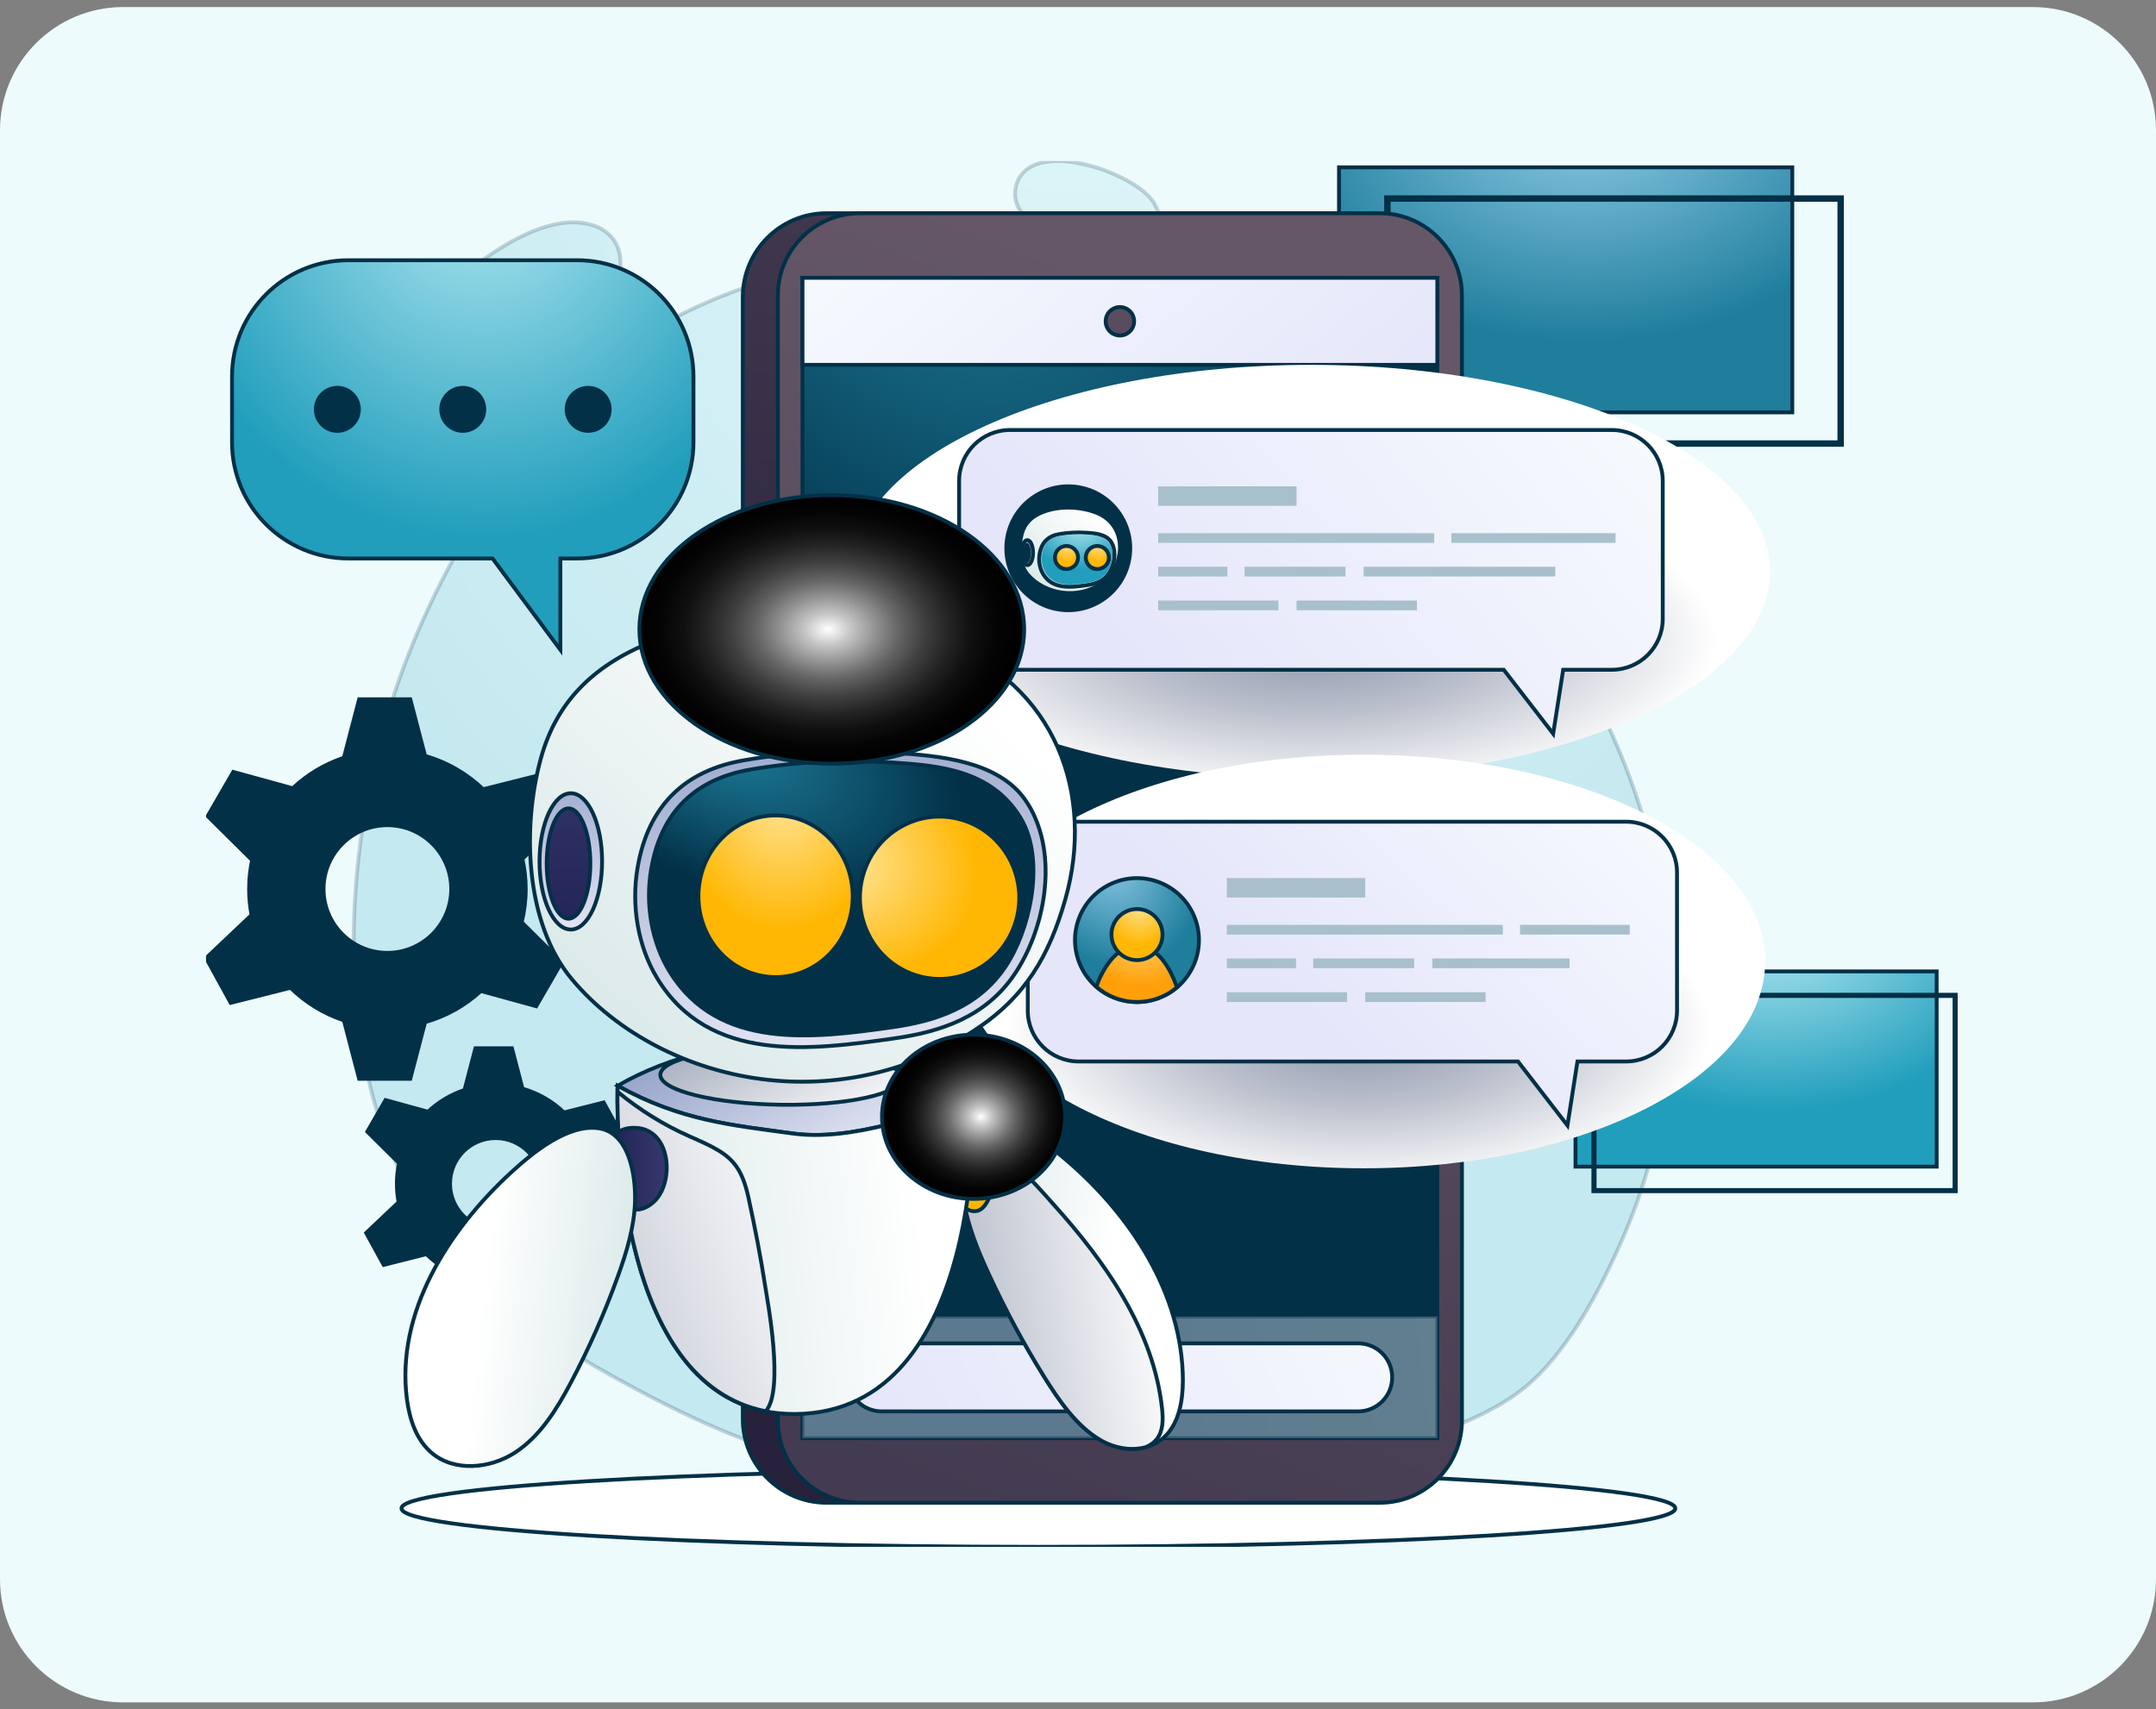
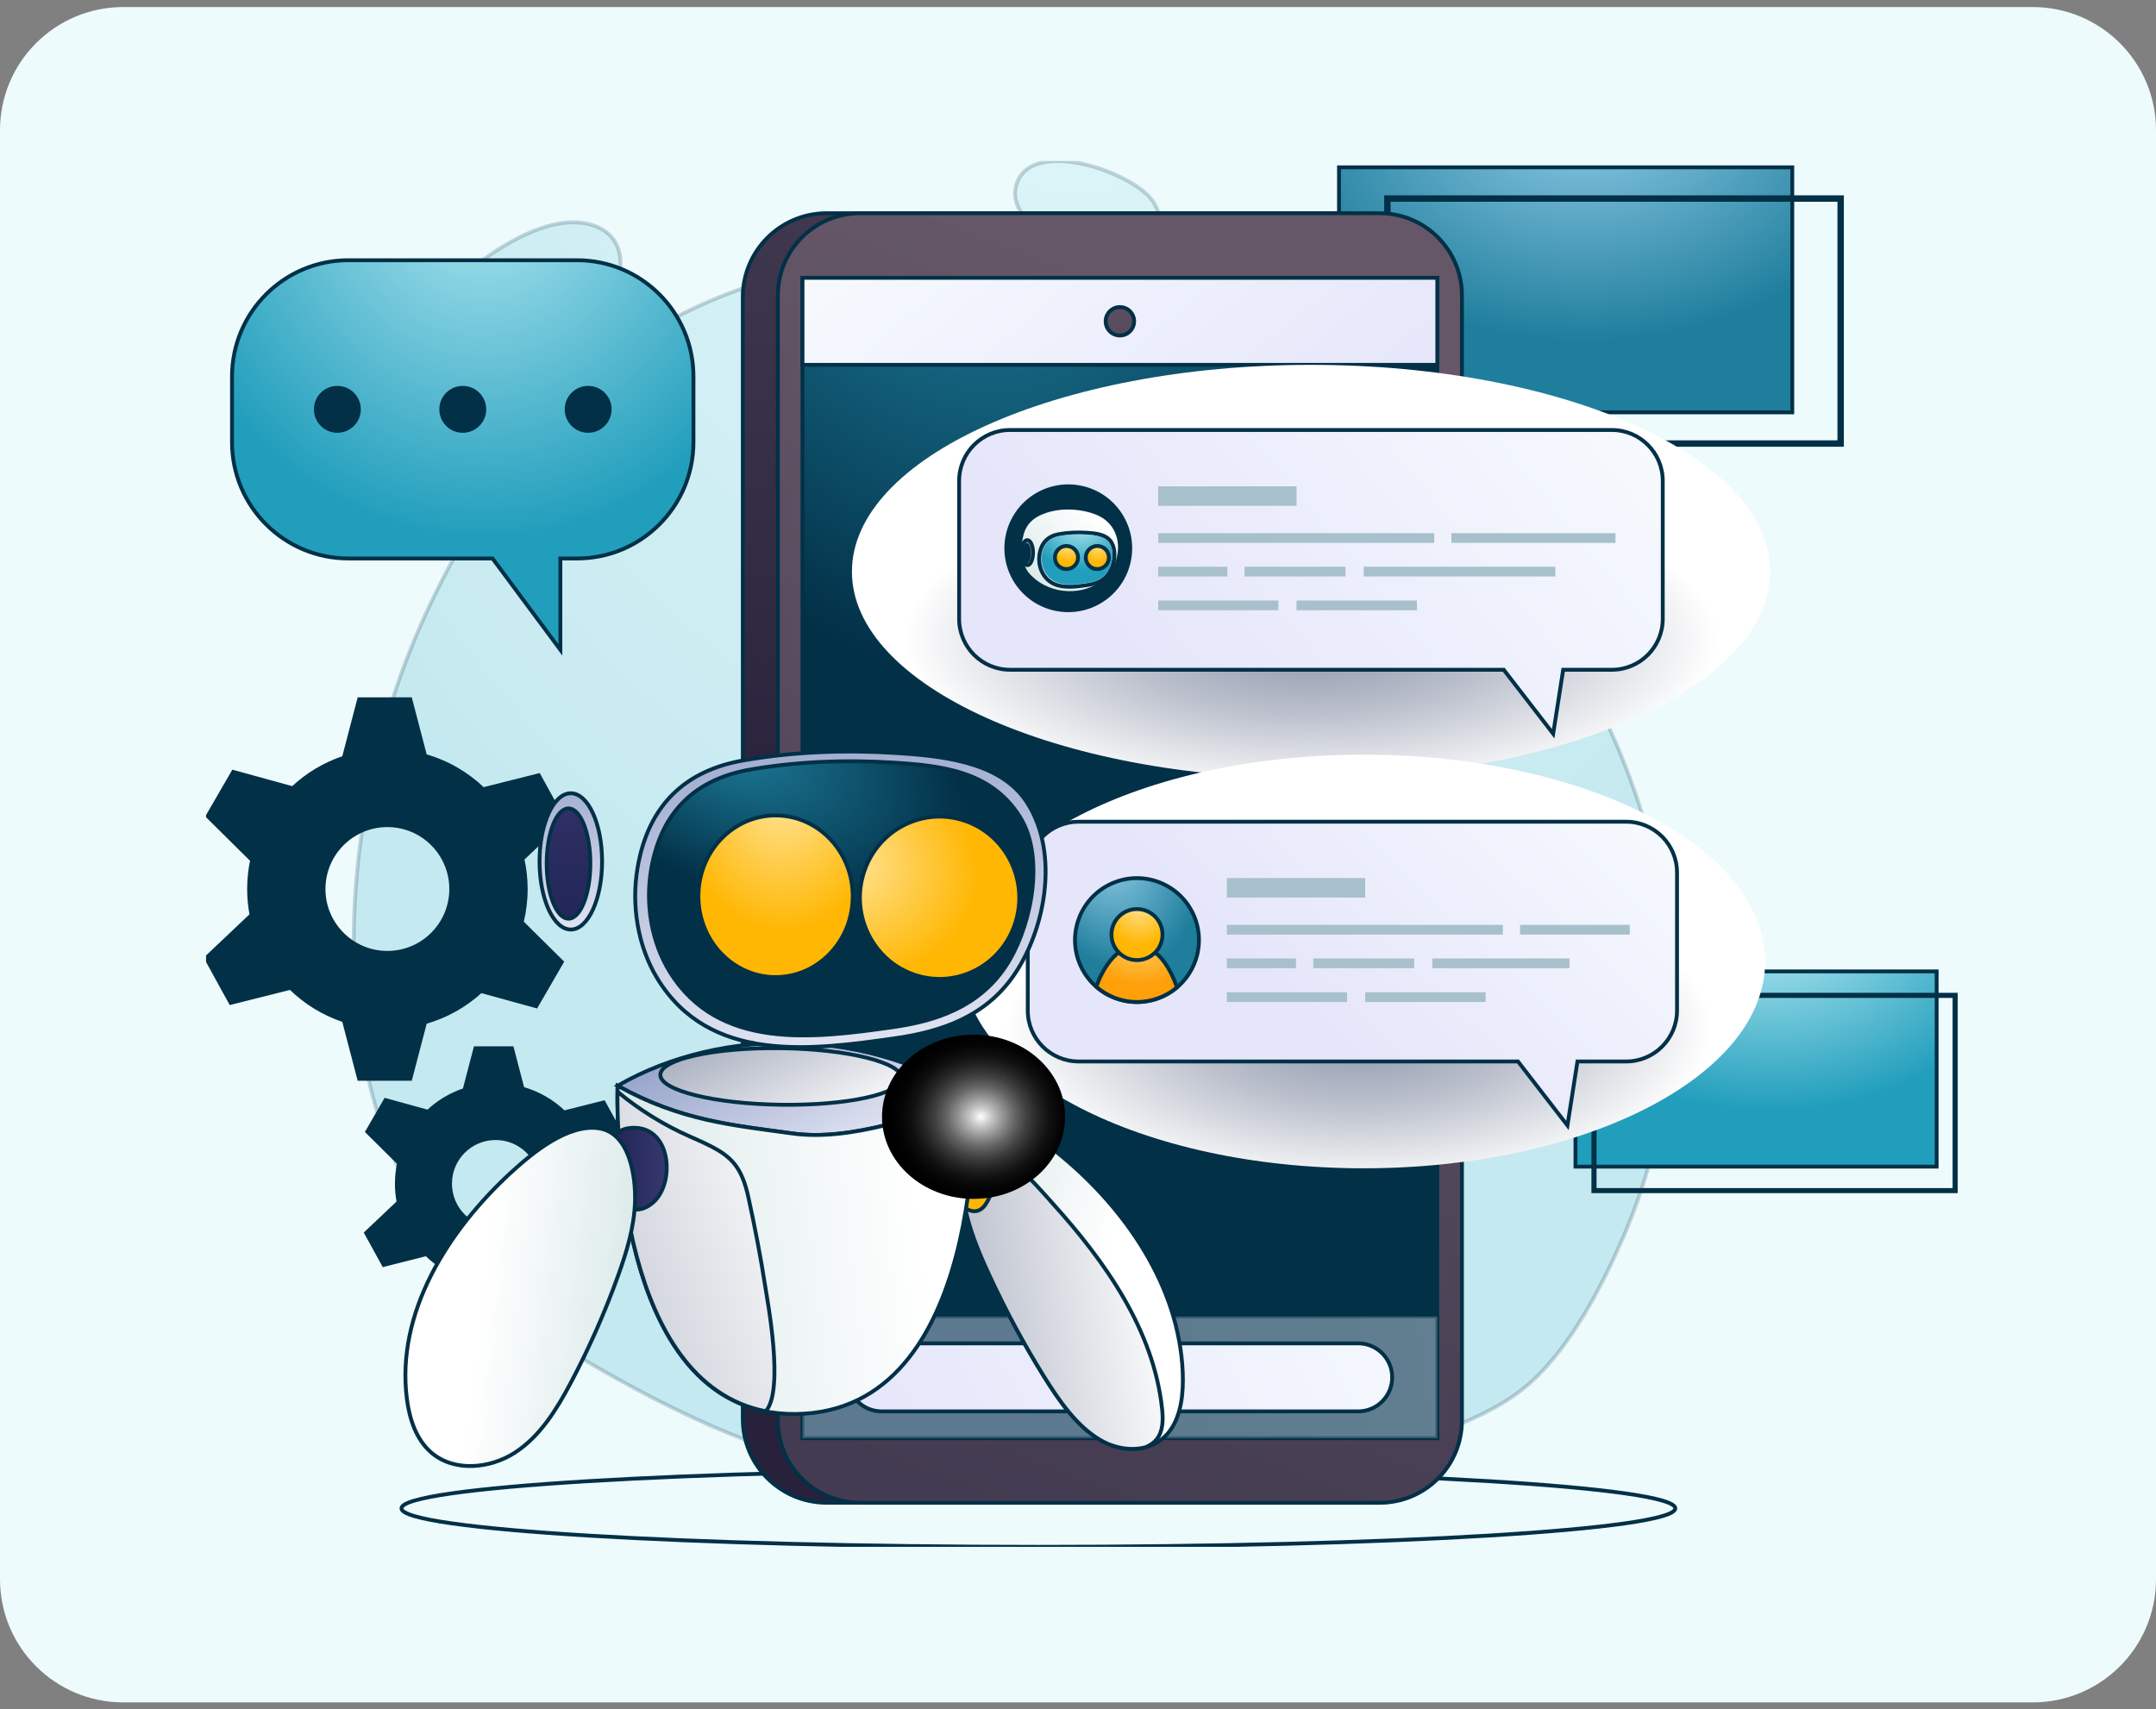
<svg xmlns="http://www.w3.org/2000/svg" width="280" height="222" viewBox="0 0 280 222" fill="none">
  <rect x="0" y="0" width="280" height="222" fill="#808080" stroke="none" />
  <path d="M0 16.917C0 8.08 7.163 0.917 16 0.917H264C272.837 0.917 280 8.08 280 16.917V205.125C280 213.962 272.837 221.125 264 221.125H16C7.163 221.125 0 213.962 0 205.125V16.917Z" fill="#EEFBFD" />
  <g clip-path="url(#clip0_1137_14422)">
    <path opacity="0.2" d="M216.045 117.509C218.387 132.021 216.652 147.282 210.774 160.784C208.019 167.112 204.062 174.776 198.883 179.481C193.303 184.549 183.925 187.149 176.74 189.096C161.857 193.124 146.247 193.802 130.84 193.136C121.986 192.754 113.099 191.926 104.558 189.579C95.933 187.212 87.79 183.334 79.968 178.99C72.924 175.075 66.022 170.702 60.484 164.853C40.955 144.22 43.613 107.74 53.74 83.296C60.389 67.249 72.887 48.551 88.905 40.625C105.901 32.217 125.331 31.689 143.155 37.842C154.597 41.79 165.477 47.366 175.367 54.347C193.249 66.966 207.337 85.672 213.582 106.771C214.626 110.291 215.45 113.881 216.037 117.517L216.045 117.509ZM61.574 34.601C60.522 35.408 59.44 36.244 58.808 37.355C57.297 40.001 58.991 43.505 61.87 44.936C64.749 46.367 68.365 46.051 71.381 44.869C74.659 43.58 77.464 41.312 79.249 38.499C81.499 34.95 81.183 30.145 76.295 29.071C71.227 27.956 65.09 31.909 61.579 34.601H61.574ZM140.746 21.329C136.623 20.401 132.571 20.879 131.889 24.457C131.435 26.829 133.42 28.951 135.433 30.282C137.767 31.83 140.38 32.953 143.11 33.586C147.736 34.659 152.862 31.651 149.916 26.434C148.789 24.436 144.732 22.223 140.742 21.324L140.746 21.329Z" fill="url(#paint0_radial_1137_14422)" stroke="#023047" stroke-width="0.5" />
    <g style="mix-blend-mode:multiply">
-       <path d="M134.857 200.921C180.541 200.921 217.574 198.684 217.574 195.924C217.574 193.164 180.541 190.927 134.857 190.927C89.174 190.927 52.141 193.164 52.141 195.924C52.141 198.684 89.174 200.921 134.857 200.921Z" fill="url(#paint1_radial_1137_14422)" style="mix-blend-mode:multiply" />
      <path d="M134.857 200.921C180.541 200.921 217.574 198.684 217.574 195.924C217.574 193.164 180.541 190.927 134.857 190.927C89.174 190.927 52.141 193.164 52.141 195.924C52.141 198.684 89.174 200.921 134.857 200.921Z" stroke="#023047" stroke-width="0.5" />
    </g>
    <path d="M68.276 115.475C68.276 114.127 68.122 112.816 67.843 111.555L73.165 106.517L69.969 100.7L62.746 102.518C60.654 100.509 58.078 99.003 55.208 98.191L53.281 90.827H46.645L44.66 98.424C42.156 99.257 39.897 100.621 38.016 102.389L30.294 100.263L26.97 106.009L32.744 111.726C32.486 112.937 32.349 114.193 32.349 115.483C32.349 116.635 32.462 117.759 32.669 118.853L26.766 124.445L29.961 130.261L37.733 128.306C39.668 130.203 42.031 131.668 44.66 132.537L46.645 140.134H53.281L55.208 132.77C57.945 131.996 60.417 130.594 62.455 128.722L69.636 130.698L72.961 124.952L67.752 119.797C68.093 118.416 68.276 116.968 68.276 115.479V115.475ZM50.31 123.767C45.73 123.767 42.018 120.055 42.018 115.475C42.018 110.894 45.73 107.182 50.31 107.182C54.891 107.182 58.602 110.894 58.602 115.475C58.602 120.055 54.891 123.767 50.31 123.767Z" fill="#023047" stroke="#023047" stroke-width="0.5" />
    <path d="M77.191 153.748C77.191 152.787 77.082 151.851 76.879 150.948L80.677 147.353L78.397 143.201L73.242 144.499C71.749 143.064 69.91 141.99 67.858 141.412L66.485 136.157H61.746L60.328 141.578C58.539 142.169 56.924 143.147 55.585 144.407L50.072 142.889L47.7 146.991L51.824 151.073C51.64 151.938 51.541 152.833 51.541 153.752C51.541 154.576 51.62 155.379 51.769 156.157L47.555 160.147L49.835 164.299L55.381 162.901C56.762 164.258 58.447 165.302 60.328 165.922L61.746 171.343H66.485L67.858 166.088C69.814 165.535 71.578 164.536 73.03 163.201L78.156 164.611L80.527 160.509L76.808 156.827C77.053 155.841 77.182 154.809 77.182 153.744L77.191 153.748ZM64.368 159.669C61.097 159.669 58.447 157.018 58.447 153.748C58.447 150.478 61.097 147.827 64.368 147.827C67.638 147.827 70.288 150.478 70.288 153.748C70.288 157.018 67.638 159.669 64.368 159.669Z" fill="#023047" stroke="#023047" stroke-width="0.5" />
    <path d="M232.763 21.736H173.898V53.561H232.763V21.736Z" fill="url(#paint2_radial_1137_14422)" stroke="#023047" stroke-width="0.5" />
    <path d="M239.462 58.029H179.766V25.373H239.462V58.029ZM180.598 57.197H238.63V26.205H180.598V57.197Z" fill="#023047" />
    <path d="M251.512 126.176H204.609V151.535H251.512V126.176Z" fill="url(#paint3_radial_1137_14422)" stroke="#023047" stroke-width="0.5" />
    <path d="M254.248 154.98H206.68V128.959H254.248V154.98ZM207.345 154.318H253.586V129.621H207.345V154.318Z" fill="#023047" />
    <path d="M107.353 27.698H174.418C180.425 27.698 185.302 32.575 185.302 38.583V184.308C185.302 190.316 180.425 195.192 174.418 195.192H107.353C101.345 195.192 96.469 190.316 96.469 184.308V38.583C96.469 32.575 101.345 27.698 107.353 27.698Z" fill="url(#paint4_linear_1137_14422)" stroke="#023047" stroke-width="0.5" />
    <path d="M179.184 27.698H111.7C105.803 27.698 101.023 32.478 101.023 38.375V184.52C101.023 190.416 105.803 195.196 111.7 195.196H179.184C185.081 195.196 189.861 190.416 189.861 184.52V38.375C189.861 32.478 185.081 27.698 179.184 27.698Z" fill="url(#paint5_linear_1137_14422)" stroke="#023047" stroke-width="0.5" />
    <path d="M186.665 36.086H104.219V186.804H186.665V36.086Z" fill="url(#paint6_radial_1137_14422)" stroke="#023047" stroke-width="0.5" />
    <path opacity="0.4" d="M186.665 171.01H104.219V186.804H186.665V171.01Z" fill="url(#paint7_linear_1137_14422)" stroke="#023047" stroke-width="0.5" />
    <path d="M176.386 174.489H114.497C112.059 174.489 110.078 176.465 110.078 178.907C110.078 181.345 112.054 183.326 114.497 183.326H176.386C178.824 183.326 180.804 181.349 180.804 178.907C180.804 176.469 178.828 174.489 176.386 174.489Z" fill="url(#paint8_linear_1137_14422)" stroke="#023047" stroke-width="0.5" />
    <path d="M186.665 36.086H104.219V47.391H186.665V36.086Z" fill="url(#paint9_linear_1137_14422)" stroke="#023047" stroke-width="0.5" />
    <path d="M147.288 41.732C147.288 42.751 146.46 43.579 145.441 43.579C144.422 43.579 143.594 42.751 143.594 41.732C143.594 40.713 144.422 39.885 145.441 39.885C146.46 39.885 147.288 40.713 147.288 41.732Z" fill="url(#paint10_linear_1137_14422)" stroke="#023047" stroke-width="0.5" />
    <path style="mix-blend-mode:multiply" d="M170.258 101.112C203.184 101.112 229.875 89.086 229.875 74.251C229.875 59.417 203.184 47.391 170.258 47.391C137.332 47.391 110.641 59.417 110.641 74.251C110.641 89.086 137.332 101.112 170.258 101.112Z" fill="url(#paint11_radial_1137_14422)" />
    <path d="M209.335 55.853H131.174C127.521 55.853 124.562 58.812 124.562 62.465V80.384C124.562 84.037 127.521 86.995 131.174 86.995H195.289L201.712 95.308L203.011 86.995H209.331C212.984 86.995 215.942 84.037 215.942 80.384V62.465C215.942 58.812 212.984 55.853 209.331 55.853H209.335Z" fill="url(#paint12_linear_1137_14422)" stroke="#023047" stroke-width="0.5" />
    <path d="M146.679 72.511C147.395 68.126 144.42 63.99 140.034 63.274C135.648 62.558 131.512 65.533 130.796 69.919C130.08 74.305 133.056 78.441 137.442 79.157C141.827 79.873 145.963 76.897 146.679 72.511Z" fill="#023047" stroke="#023047" stroke-width="0.5" />
    <path d="M168.384 65.701H150.414V63.172H168.384V65.701ZM186.258 69.251H150.414V70.515H186.258V69.251ZM209.807 69.251H188.492V70.515H209.807V69.251ZM159.397 73.615H150.414V74.88H159.397V73.615ZM174.741 73.615H161.631V74.88H174.741V73.615ZM201.985 73.615H177.1V74.88H201.985V73.615ZM166.025 78.004H150.414V79.269H166.025V78.004ZM184.023 78.004H168.384V79.269H184.023V78.004Z" fill="#A8C0CC" />
    <path style="mix-blend-mode:multiply" d="M177.105 151.751C205.899 151.751 229.242 139.725 229.242 124.89C229.242 110.055 205.899 98.029 177.105 98.029C148.311 98.029 124.969 110.055 124.969 124.89C124.969 139.725 148.311 151.751 177.105 151.751Z" fill="url(#paint13_radial_1137_14422)" />
    <path d="M211.184 106.733H140.088C136.435 106.733 133.477 109.691 133.477 113.344V131.264C133.477 134.917 136.435 137.875 140.088 137.875H197.142L203.566 146.188L204.864 137.875H211.184C214.837 137.875 217.795 134.917 217.795 131.264V113.344C217.795 109.691 214.837 106.733 211.184 106.733Z" fill="url(#paint14_linear_1137_14422)" stroke="#023047" stroke-width="0.5" />
    <path d="M150.775 129.528C154.873 127.807 156.799 123.091 155.078 118.993C153.358 114.896 148.641 112.969 144.544 114.69C140.447 116.411 138.52 121.127 140.241 125.224C141.961 129.322 146.678 131.248 150.775 129.528Z" fill="url(#paint15_radial_1137_14422)" stroke="#023047" stroke-width="0.5" />
    <path d="M147.664 130.149C149.644 130.149 151.458 129.433 152.86 128.248C152.049 125.955 150.439 122.864 147.664 122.864C144.889 122.864 143.145 126.001 142.367 128.16C143.782 129.4 145.633 130.149 147.664 130.149Z" fill="url(#paint16_radial_1137_14422)" stroke="#023047" stroke-width="0.5" />
    <path d="M147.66 124.711C149.491 124.711 150.976 123.226 150.976 121.395C150.976 119.564 149.491 118.079 147.66 118.079C145.828 118.079 144.344 119.564 144.344 121.395C144.344 123.226 145.828 124.711 147.66 124.711Z" fill="url(#paint17_radial_1137_14422)" stroke="#023047" stroke-width="0.5" />
    <path d="M177.302 116.581H159.332V114.052H177.302V116.581ZM195.176 120.13H159.332V121.395H195.176V120.13ZM211.66 120.13H197.406V121.395H211.66V120.13ZM168.315 124.495H159.332V125.76H168.315V124.495ZM183.659 124.495H170.549V125.76H183.659V124.495ZM203.838 124.495H186.014V125.76H203.838V124.495ZM174.939 128.884H159.328V130.149H174.939V128.884ZM192.937 128.884H177.298V130.149H192.937V128.884Z" fill="#A8C0CC" />
    <path d="M137.969 150.257C145.982 156.918 153.151 166.908 153.604 178.333C153.708 180.988 153.392 183.796 151.998 185.756C149.918 188.689 145.953 188.822 142.924 187.058C139.895 185.294 137.615 182.053 135.589 178.795C132.955 174.564 130.563 170.124 128.437 165.523C127.055 162.531 125.77 159.427 125.191 156.12C124.588 152.662 124.505 147.041 127.609 145.914C130.875 144.728 135.347 148.073 137.969 150.253V150.257Z" fill="url(#paint18_linear_1137_14422)" stroke="#023047" stroke-width="0.5" />
    <g style="mix-blend-mode:multiply">
      <path d="M136.679 156.278C134.541 153.915 130.014 148.331 126.282 149.542C125.749 149.717 125.325 149.966 124.992 150.274C124.726 152.221 124.896 154.426 125.188 156.12C125.762 159.427 127.047 162.531 128.433 165.523C130.563 170.124 132.955 174.564 135.585 178.795C137.611 182.053 139.891 185.294 142.92 187.058C144.747 188.119 146.91 188.485 148.799 187.973C149.352 187.749 149.852 187.412 150.222 186.946C151.075 185.872 151.066 184.362 150.921 183.001C149.831 172.791 143.565 163.892 136.675 156.278H136.679Z" fill="url(#paint19_linear_1137_14422)" style="mix-blend-mode:multiply" />
      <path d="M136.679 156.278C134.541 153.915 130.014 148.331 126.282 149.542C125.749 149.717 125.325 149.966 124.992 150.274C124.726 152.221 124.896 154.426 125.188 156.12C125.762 159.427 127.047 162.531 128.433 165.523C130.563 170.124 132.955 174.564 135.585 178.795C137.611 182.053 139.891 185.294 142.92 187.058C144.747 188.119 146.91 188.485 148.799 187.973C149.352 187.749 149.852 187.412 150.222 186.946C151.075 185.872 151.066 184.362 150.921 183.001C149.831 172.791 143.565 163.892 136.675 156.278H136.679Z" stroke="#023047" stroke-width="0.5" />
    </g>
    <path d="M128.455 155.625C128.172 156.22 127.827 156.806 127.32 157.11C126.242 157.759 124.927 156.864 124.212 155.691C122.46 152.808 123.005 146.679 126.645 146.496C130.823 146.284 129.774 152.837 128.455 155.625Z" fill="url(#paint20_radial_1137_14422)" stroke="#023047" stroke-width="0.5" />
    <path d="M126.468 142.664C113.325 133.715 94.074 133.032 80.211 141.029C88.412 145.593 95.181 146.155 102.919 147.224C110.658 148.298 119.94 144.707 126.468 142.66V142.664Z" fill="url(#paint21_linear_1137_14422)" stroke="#023047" stroke-width="0.5" />
    <g style="mix-blend-mode:multiply">
      <path d="M117.1 140.047C117.071 142.078 110.031 143.621 101.377 143.496C92.723 143.376 85.733 141.628 85.758 139.602C85.787 137.572 92.827 136.028 101.481 136.153C110.135 136.273 117.125 138.021 117.1 140.047Z" fill="url(#paint22_linear_1137_14422)" style="mix-blend-mode:multiply" />
      <path d="M117.1 140.047C117.071 142.078 110.031 143.621 101.377 143.496C92.723 143.376 85.733 141.628 85.758 139.602C85.787 137.572 92.827 136.028 101.481 136.153C110.135 136.273 117.125 138.021 117.1 140.047Z" stroke="#023047" stroke-width="0.5" />
    </g>
    <path d="M126.467 142.664C119.939 144.707 110.656 148.302 102.918 147.228C95.179 146.155 88.414 145.597 80.209 141.033C80.209 141.033 78.595 183.937 103.338 183.667C128.081 183.396 126.467 142.668 126.467 142.668V142.664Z" fill="url(#paint23_linear_1137_14422)" stroke="#023047" stroke-width="0.5" />
    <g style="mix-blend-mode:multiply">
      <path d="M99.444 183.313C101.886 180.617 99.673 169.001 99.398 167.203C98.795 163.284 98.037 159.39 97.193 155.516C96.81 153.765 96.328 152.521 95.658 151.555C94.434 149.791 92.579 148.938 89.567 147.611C86.192 146.122 83.034 144.154 80.193 141.799C80.122 147.216 80.509 179.619 99.448 183.313H99.444Z" fill="url(#paint24_linear_1137_14422)" style="mix-blend-mode:multiply" />
      <path d="M99.444 183.313C101.886 180.617 99.673 169.001 99.398 167.203C98.795 163.284 98.037 159.39 97.193 155.516C96.81 153.765 96.328 152.521 95.658 151.555C94.434 149.791 92.579 148.938 89.567 147.611C86.192 146.122 83.034 144.154 80.193 141.799C80.122 147.216 80.509 179.619 99.448 183.313H99.444Z" stroke="#023047" stroke-width="0.5" />
    </g>
    <path d="M80.395 155.445C80.728 156.028 81.144 156.602 81.748 156.902C83.029 157.538 84.593 156.66 85.442 155.512C87.527 152.687 86.878 146.679 82.546 146.496C77.579 146.288 78.827 152.712 80.395 155.445Z" fill="url(#paint25_linear_1137_14422)" stroke="#023047" stroke-width="0.5" />
    <path d="M66.418 152.25C58.134 159.847 51.41 170.553 52.842 181.703C53.174 184.295 54.032 186.97 56.012 188.676C58.966 191.227 63.651 190.794 66.917 188.655C70.179 186.517 72.305 183.047 74.131 179.602C76.503 175.125 78.554 170.478 80.268 165.71C81.383 162.614 82.361 159.419 82.469 156.128C82.582 152.687 81.72 147.224 77.868 146.571C73.819 145.884 69.13 149.762 66.422 152.25H66.418Z" fill="url(#paint26_linear_1137_14422)" stroke="#023047" stroke-width="0.5" />
-     <path d="M85.201 83.143C77.479 86.13 72.345 90.806 70.223 98.579C67.827 107.345 68.118 119.856 74.28 127.203C80.254 134.326 89.412 138.907 98.773 140.147C108.655 141.453 118.411 139.153 126.629 133.781C133.123 129.533 136.256 124.187 138.353 116.81C142.218 103.226 137.147 88.905 122.431 83.446C110.914 79.174 96.651 78.716 85.197 83.143H85.201Z" fill="url(#paint27_linear_1137_14422)" stroke="#023047" stroke-width="0.5" />
    <path d="M134.46 106.267C134.106 105.448 133.678 104.661 133.166 103.925C129.629 98.799 121.811 98.15 116.199 97.8C109.658 97.393 103.064 97.638 96.565 98.766C88.989 100.08 84.195 104.582 82.806 112.679C81.953 117.63 82.852 122.947 85.352 127.066C92.088 138.154 105.269 136.427 116.211 134.867C122.232 134.01 128.09 132.05 131.83 126.438C135.458 120.992 137.181 112.583 134.456 106.271L134.46 106.267Z" fill="url(#paint28_linear_1137_14422)" stroke="#023047" stroke-width="0.5" />
    <path d="M132.926 106.937C132.785 106.65 132.631 106.375 132.464 106.109C128.728 100.126 122.254 99.44 115.901 99.049C109.764 98.67 103.581 98.903 97.486 99.951C90.38 101.175 85.882 105.352 84.576 112.858C83.777 117.451 84.613 122.381 86.96 126.201C93.272 136.481 105.637 134.876 115.901 133.428C121.551 132.629 127.043 130.811 130.555 125.606C133.712 120.921 135.622 112.379 132.93 106.941L132.926 106.937Z" fill="url(#paint29_radial_1137_14422)" stroke="#023047" stroke-width="0.5" />
    <path d="M108.017 116.623C108.017 120.367 104.979 123.405 101.235 123.405C97.49 123.405 94.453 120.367 94.453 116.623C94.453 112.878 97.49 109.841 101.235 109.841C104.979 109.841 108.017 112.878 108.017 116.623ZM123.041 109.841C119.296 109.841 116.259 112.878 116.259 116.623C116.259 120.367 119.296 123.405 123.041 123.405C126.785 123.405 129.822 120.367 129.822 116.623C129.822 112.878 126.785 109.841 123.041 109.841Z" fill="url(#paint30_radial_1137_14422)" stroke="#023047" stroke-width="0.5" />
    <path d="M74.131 120.738C76.374 120.738 78.192 116.776 78.192 111.888C78.192 107.001 76.374 103.039 74.131 103.039C71.888 103.039 70.07 107.001 70.07 111.888C70.07 116.776 71.888 120.738 74.131 120.738Z" fill="url(#paint31_linear_1137_14422)" stroke="#023047" stroke-width="0.5" />
    <path d="M73.833 119.327C75.398 119.327 76.667 116.122 76.667 112.167C76.667 108.212 75.398 105.007 73.833 105.007C72.269 105.007 71 108.212 71 112.167C71 116.122 72.269 119.327 73.833 119.327Z" fill="url(#paint32_linear_1137_14422)" stroke="#023047" stroke-width="0.5" />
    <g style="mix-blend-mode:screen">
      <path d="M100.725 126.917C106.259 126.917 110.746 122.216 110.746 116.417C110.746 110.618 106.259 105.917 100.725 105.917C95.19 105.917 90.703 110.618 90.703 116.417C90.703 122.216 95.19 126.917 100.725 126.917Z" fill="url(#paint33_radial_1137_14422)" />
      <path d="M100.725 126.917C106.259 126.917 110.746 122.216 110.746 116.417C110.746 110.618 106.259 105.917 100.725 105.917C95.19 105.917 90.703 110.618 90.703 116.417C90.703 122.216 95.19 126.917 100.725 126.917Z" stroke="#023047" stroke-width="0.5" />
    </g>
    <g style="mix-blend-mode:screen">
      <path d="M131.977 119.486C133.534 113.884 130.341 108.055 124.844 106.468C119.347 104.881 113.628 108.135 112.07 113.737C110.513 119.34 113.706 125.168 119.203 126.755C124.7 128.343 130.419 125.088 131.977 119.486Z" fill="url(#paint34_radial_1137_14422)" />
      <path d="M131.977 119.486C133.534 113.884 130.341 108.055 124.844 106.468C119.347 104.881 113.628 108.135 112.07 113.737C110.513 119.34 113.706 125.168 119.203 126.755C124.7 128.343 130.419 125.088 131.977 119.486Z" stroke="#023047" stroke-width="0.5" />
    </g>
    <g style="mix-blend-mode:screen">
-       <path d="M108.023 99.194C121.822 99.194 133.008 91.387 133.008 81.757C133.008 72.127 121.822 64.32 108.023 64.32C94.225 64.32 83.039 72.127 83.039 81.757C83.039 91.387 94.225 99.194 108.023 99.194Z" fill="url(#paint35_radial_1137_14422)" style="mix-blend-mode:screen" />
-       <path d="M108.023 99.194C121.822 99.194 133.008 91.387 133.008 81.757C133.008 72.127 121.822 64.32 108.023 64.32C94.225 64.32 83.039 72.127 83.039 81.757C83.039 91.387 94.225 99.194 108.023 99.194Z" stroke="#023047" stroke-width="0.5" />
-     </g>
+       </g>
    <g style="mix-blend-mode:screen">
      <path d="M126.438 155.724C133.005 155.724 138.329 150.95 138.329 145.061C138.329 139.171 133.005 134.397 126.438 134.397C119.871 134.397 114.547 139.171 114.547 145.061C114.547 150.95 119.871 155.724 126.438 155.724Z" fill="url(#paint36_radial_1137_14422)" style="mix-blend-mode:screen" />
-       <path d="M126.438 155.724C133.005 155.724 138.329 150.95 138.329 145.061C138.329 139.171 133.005 134.397 126.438 134.397C119.871 134.397 114.547 139.171 114.547 145.061C114.547 150.95 119.871 155.724 126.438 155.724Z" stroke="#023047" stroke-width="0.5" />
    </g>
    <path d="M74.951 33.802H45.244C36.898 33.802 30.133 40.567 30.133 48.913V57.43C30.133 65.776 36.898 72.541 45.244 72.541H63.967L72.775 84.403V72.541H74.947C83.293 72.541 90.058 65.776 90.058 57.43V48.913C90.058 40.567 83.293 33.802 74.947 33.802H74.951Z" fill="url(#paint37_radial_1137_14422)" stroke="#023047" stroke-width="0.5" />
    <path d="M46.608 53.17C46.608 54.713 45.355 55.966 43.812 55.966C42.268 55.966 41.016 54.713 41.016 53.17C41.016 51.626 42.268 50.374 43.812 50.374C45.355 50.374 46.608 51.626 46.608 53.17ZM60.1 50.374C58.557 50.374 57.304 51.626 57.304 53.17C57.304 54.713 58.557 55.966 60.1 55.966C61.644 55.966 62.896 54.713 62.896 53.17C62.896 51.626 61.644 50.374 60.1 50.374ZM76.385 50.374C74.841 50.374 73.589 51.626 73.589 53.17C73.589 54.713 74.841 55.966 76.385 55.966C77.928 55.966 79.181 54.713 79.181 53.17C79.181 51.626 77.928 50.374 76.385 50.374Z" fill="#023047" stroke="#023047" stroke-width="0.5" />
    <path d="M135.452 66.504C134.033 67.053 133.093 67.91 132.702 69.338C132.261 70.948 132.315 73.244 133.447 74.597C134.545 75.903 136.226 76.748 137.944 76.972C139.758 77.214 141.552 76.789 143.062 75.803C144.256 75.025 144.83 74.043 145.217 72.687C145.929 70.191 144.997 67.561 142.292 66.558C140.179 65.772 137.557 65.689 135.456 66.504H135.452Z" fill="url(#paint38_linear_1137_14422)" stroke="#023047" stroke-width="0.5" />
    <path d="M144.498 70.752C144.431 70.602 144.352 70.457 144.26 70.324C143.611 69.383 142.176 69.263 141.144 69.2C139.942 69.125 138.731 69.171 137.537 69.379C136.147 69.62 135.265 70.448 135.011 71.934C134.853 72.845 135.02 73.819 135.477 74.576C136.713 76.61 139.135 76.294 141.144 76.007C142.251 75.849 143.324 75.491 144.011 74.459C144.676 73.461 144.993 71.913 144.493 70.756L144.498 70.752Z" fill="url(#paint39_linear_1137_14422)" stroke="#023047" stroke-width="0.5" />
    <path d="M144.221 70.873C144.196 70.819 144.167 70.769 144.138 70.719C143.452 69.621 142.262 69.496 141.097 69.421C139.969 69.35 138.833 69.392 137.714 69.587C136.408 69.812 135.584 70.578 135.343 71.959C135.197 72.803 135.351 73.706 135.779 74.409C136.94 76.298 139.212 76.003 141.097 75.737C142.133 75.591 143.144 75.254 143.789 74.301C144.367 73.44 144.721 71.871 144.225 70.873H144.221Z" fill="url(#paint40_radial_1137_14422)" />
    <path d="M139.644 72.653C139.644 73.34 139.087 73.897 138.4 73.897C137.714 73.897 137.156 73.34 137.156 72.653C137.156 71.967 137.714 71.409 138.4 71.409C139.087 71.409 139.644 71.967 139.644 72.653ZM142.403 71.409C141.716 71.409 141.159 71.967 141.159 72.653C141.159 73.34 141.716 73.897 142.403 73.897C143.089 73.897 143.647 73.34 143.647 72.653C143.647 71.967 143.089 71.409 142.403 71.409Z" fill="url(#paint41_radial_1137_14422)" stroke="#023047" stroke-width="0.5" />
    <path d="M138.503 70.916C137.672 70.916 137 71.588 137 72.416C137 73.246 137.672 73.916 138.503 73.916C139.334 73.916 140.006 73.246 140.006 72.416C140.006 71.588 139.334 70.916 138.503 70.916Z" fill="url(#paint42_radial_1137_14422)" stroke="#023047" stroke-width="0.5" />
    <path d="M142.511 70.916C141.68 70.916 141.008 71.588 141.008 72.416C141.008 73.246 141.68 73.916 142.511 73.916C143.342 73.916 144.014 73.246 144.014 72.416C144.014 71.588 143.342 70.916 142.511 70.916Z" fill="url(#paint43_radial_1137_14422)" stroke="#023047" stroke-width="0.5" />
    <path d="M133.417 73.411C133.828 73.411 134.161 72.683 134.161 71.784C134.161 70.886 133.828 70.157 133.417 70.157C133.005 70.157 132.672 70.886 132.672 71.784C132.672 72.683 133.005 73.411 133.417 73.411Z" fill="url(#paint44_linear_1137_14422)" stroke="#023047" stroke-width="0.5" />
    <path d="M133.884 71.834C133.884 72.562 133.651 73.149 133.364 73.149C133.077 73.149 132.844 72.562 132.844 71.834C132.844 71.106 133.077 70.519 133.364 70.519C133.651 70.519 133.884 71.106 133.884 71.834Z" fill="#023047" />
  </g>
  <defs>
    <radialGradient id="paint0_radial_1137_14422" cx="0" cy="0" r="1" gradientUnits="userSpaceOnUse" gradientTransform="translate(139.125 -14.247) rotate(89.746) scale(158.276 121.883)">
      <stop stop-color="#B0E7F1" />
      <stop offset="1" stop-color="#219EBC" />
    </radialGradient>
    <radialGradient id="paint1_radial_1137_14422" cx="0" cy="0" r="1" gradientUnits="userSpaceOnUse" gradientTransform="translate(134.857 248.483) scale(75.898 3.795)">
      <stop stop-color="#9199AD" />
      <stop offset="0.17" stop-color="#9CA4B5" />
      <stop offset="0.48" stop-color="#BCC1CD" />
      <stop offset="0.89" stop-color="#F0F1F3" />
      <stop offset="1" stop-color="white" />
    </radialGradient>
    <radialGradient id="paint2_radial_1137_14422" cx="0" cy="0" r="1" gradientUnits="userSpaceOnUse" gradientTransform="translate(205.955 15.247) rotate(89.526) scale(29.211 41.927)">
      <stop stop-color="#8ECAE6" />
      <stop offset="1" stop-color="#1E7E9C" />
    </radialGradient>
    <radialGradient id="paint3_radial_1137_14422" cx="0" cy="0" r="1" gradientUnits="userSpaceOnUse" gradientTransform="translate(230.152 121.005) rotate(89.526) scale(23.276 33.407)">
      <stop stop-color="#B0E7F1" />
      <stop offset="1" stop-color="#219EBC" />
    </radialGradient>
    <linearGradient id="paint4_linear_1137_14422" x1="140.076" y1="116.731" x2="154.763" y2="21.262" gradientUnits="userSpaceOnUse">
      <stop stop-color="#27213B" />
      <stop offset="1" stop-color="#433B51" />
    </linearGradient>
    <linearGradient id="paint5_linear_1137_14422" x1="114.728" y1="191.376" x2="171.637" y2="43.284" gradientUnits="userSpaceOnUse">
      <stop stop-color="#433B51" />
      <stop offset="0.99" stop-color="#655767" />
    </linearGradient>
    <radialGradient id="paint6_radial_1137_14422" cx="0" cy="0" r="1" gradientUnits="userSpaceOnUse" gradientTransform="translate(120.127 22.329) rotate(50.768) scale(78.74 54.752)">
      <stop stop-color="#1E7E9C" />
      <stop offset="1" stop-color="#023047" />
    </radialGradient>
    <linearGradient id="paint7_linear_1137_14422" x1="144.797" y1="178.99" x2="206.199" y2="171.139" gradientUnits="userSpaceOnUse">
      <stop stop-color="#E5E6FA" />
      <stop offset="0.98" stop-color="#F7FBFE" />
    </linearGradient>
    <linearGradient id="paint8_linear_1137_14422" x1="117.363" y1="194.21" x2="186.234" y2="156.673" gradientUnits="userSpaceOnUse">
      <stop stop-color="#E5E6FA" />
      <stop offset="0.98" stop-color="#F7FBFE" />
    </linearGradient>
    <linearGradient id="paint9_linear_1137_14422" x1="165.271" y1="65.576" x2="122.126" y2="13.706" gradientUnits="userSpaceOnUse">
      <stop stop-color="#E5E6FA" />
      <stop offset="0.98" stop-color="#F7FBFE" />
    </linearGradient>
    <linearGradient id="paint10_linear_1137_14422" x1="150.45" y1="58.104" x2="142.491" y2="32.092" gradientUnits="userSpaceOnUse">
      <stop stop-color="#433B51" />
      <stop offset="0.99" stop-color="#655767" />
    </linearGradient>
    <radialGradient id="paint11_radial_1137_14422" cx="0" cy="0" r="1" gradientUnits="userSpaceOnUse" gradientTransform="translate(170.258 82.999) scale(52.756 20.575)">
      <stop stop-color="#9199AD" />
      <stop offset="0.17" stop-color="#9CA4B5" />
      <stop offset="0.48" stop-color="#BCC1CD" />
      <stop offset="0.89" stop-color="#F0F1F3" />
      <stop offset="1" stop-color="white" />
    </radialGradient>
    <linearGradient id="paint12_linear_1137_14422" x1="149.634" y1="88.46" x2="207.637" y2="40.655" gradientUnits="userSpaceOnUse">
      <stop stop-color="#E5E6FA" />
      <stop offset="0.98" stop-color="#F7FBFE" />
    </linearGradient>
    <radialGradient id="paint13_radial_1137_14422" cx="0" cy="0" r="1" gradientUnits="userSpaceOnUse" gradientTransform="translate(176.42 133.799) scale(45.898 20.575)">
      <stop stop-color="#9199AD" />
      <stop offset="0.17" stop-color="#9CA4B5" />
      <stop offset="0.48" stop-color="#BCC1CD" />
      <stop offset="0.89" stop-color="#F0F1F3" />
      <stop offset="1" stop-color="white" />
    </radialGradient>
    <linearGradient id="paint14_linear_1137_14422" x1="168.284" y1="130.078" x2="205.675" y2="90.561" gradientUnits="userSpaceOnUse">
      <stop stop-color="#E5E6FA" />
      <stop offset="0.98" stop-color="#F7FBFE" />
    </linearGradient>
    <radialGradient id="paint15_radial_1137_14422" cx="0" cy="0" r="1" gradientUnits="userSpaceOnUse" gradientTransform="translate(143.935 111.386) rotate(66.964) scale(14.771 11.463)">
      <stop stop-color="#8ECAE6" />
      <stop offset="1" stop-color="#1E7E9C" />
    </radialGradient>
    <radialGradient id="paint16_radial_1137_14422" cx="0" cy="0" r="1" gradientUnits="userSpaceOnUse" gradientTransform="translate(148.082 121.378) rotate(89.631) scale(6.687 7.474)">
      <stop stop-color="#FFD56D" />
      <stop offset="1" stop-color="#FF9F0A" />
    </radialGradient>
    <radialGradient id="paint17_radial_1137_14422" cx="0" cy="0" r="1" gradientUnits="userSpaceOnUse" gradientTransform="translate(147.955 116.727) rotate(89.744) scale(6.087 4.724)">
      <stop stop-color="#FFE8A5" />
      <stop offset="1" stop-color="#FFB703" />
    </radialGradient>
    <linearGradient id="paint18_linear_1137_14422" x1="124.185" y1="164.728" x2="143.798" y2="167.869" gradientUnits="userSpaceOnUse">
      <stop stop-color="#DBE9E9" />
      <stop offset="1" stop-color="white" />
    </linearGradient>
    <linearGradient id="paint19_linear_1137_14422" x1="109.394" y1="173.128" x2="151.499" y2="166.592" gradientUnits="userSpaceOnUse">
      <stop stop-color="#9199AD" />
      <stop offset="1" stop-color="white" />
    </linearGradient>
    <radialGradient id="paint20_radial_1137_14422" cx="0" cy="0" r="1" gradientUnits="userSpaceOnUse" gradientTransform="translate(126.72 144.281) rotate(89.849) scale(9.947 4.538)">
      <stop stop-color="#FFE8A5" />
      <stop offset="1" stop-color="#FFB703" />
    </radialGradient>
    <linearGradient id="paint21_linear_1137_14422" x1="96.005" y1="128.056" x2="109.081" y2="152.641" gradientUnits="userSpaceOnUse">
      <stop stop-color="#8B9AC4" />
      <stop offset="1" stop-color="#E8EAF6" />
    </linearGradient>
    <linearGradient id="paint22_linear_1137_14422" x1="95.679" y1="126.915" x2="106.803" y2="148.799" gradientUnits="userSpaceOnUse">
      <stop stop-color="#9199AD" />
      <stop offset="1" stop-color="white" />
    </linearGradient>
    <linearGradient id="paint23_linear_1137_14422" x1="80.342" y1="163.688" x2="119.83" y2="159.24" gradientUnits="userSpaceOnUse">
      <stop stop-color="#DBE9E9" />
      <stop offset="1" stop-color="white" />
    </linearGradient>
    <linearGradient id="paint24_linear_1137_14422" x1="44.437" y1="178.899" x2="107.594" y2="156.149" gradientUnits="userSpaceOnUse">
      <stop stop-color="#9199AD" />
      <stop offset="1" stop-color="white" />
    </linearGradient>
    <linearGradient id="paint25_linear_1137_14422" x1="79.006" y1="151.805" x2="86.586" y2="151.805" gradientUnits="userSpaceOnUse">
      <stop stop-color="#1F2254" />
      <stop offset="1" stop-color="#37386E" />
    </linearGradient>
    <linearGradient id="paint26_linear_1137_14422" x1="82.428" y1="169.991" x2="62.669" y2="167.757" gradientUnits="userSpaceOnUse">
      <stop stop-color="#DBE9E9" />
      <stop offset="1" stop-color="white" />
    </linearGradient>
    <linearGradient id="paint27_linear_1137_14422" x1="80.138" y1="135.612" x2="123.3" y2="87.312" gradientUnits="userSpaceOnUse">
      <stop stop-color="#DBE9E9" />
      <stop offset="1" stop-color="white" />
    </linearGradient>
    <linearGradient id="paint28_linear_1137_14422" x1="107.133" y1="83.238" x2="110.794" y2="140.6" gradientUnits="userSpaceOnUse">
      <stop stop-color="#8B9AC4" />
      <stop offset="1" stop-color="#E8EAF6" />
    </linearGradient>
    <radialGradient id="paint29_radial_1137_14422" cx="0" cy="0" r="1" gradientUnits="userSpaceOnUse" gradientTransform="translate(93.916 95.628) rotate(25.54) scale(33.426 18.457)">
      <stop stop-color="#1E7E9C" />
      <stop offset="1" stop-color="#023047" />
    </radialGradient>
    <radialGradient id="paint30_radial_1137_14422" cx="0" cy="0" r="1" gradientUnits="userSpaceOnUse" gradientTransform="translate(113.715 107.075) rotate(89.332) scale(12.45 25.192)">
      <stop stop-color="#B0E7F1" />
      <stop offset="1" stop-color="#219EBC" />
    </radialGradient>
    <linearGradient id="paint31_linear_1137_14422" x1="73.923" y1="95.246" x2="74.268" y2="122.793" gradientUnits="userSpaceOnUse">
      <stop stop-color="#8B9AC4" />
      <stop offset="1" stop-color="#E8EAF6" />
    </linearGradient>
    <linearGradient id="paint32_linear_1137_14422" x1="74.262" y1="124.303" x2="73.213" y2="94.489" gradientUnits="userSpaceOnUse">
      <stop stop-color="#1F2254" />
      <stop offset="1" stop-color="#37386E" />
    </linearGradient>
    <radialGradient id="paint33_radial_1137_14422" cx="0" cy="0" r="1" gradientUnits="userSpaceOnUse" gradientTransform="translate(101.618 101.634) rotate(89.755) scale(19.275 14.277)">
      <stop stop-color="#FFE8A5" />
      <stop offset="1" stop-color="#FFB703" />
    </radialGradient>
    <radialGradient id="paint34_radial_1137_14422" cx="0" cy="0" r="1" gradientUnits="userSpaceOnUse" gradientTransform="translate(108.262 111.661) rotate(15.847) scale(19.017 14.998)">
      <stop stop-color="#FFE8A5" />
      <stop offset="1" stop-color="#FFB703" />
    </radialGradient>
    <radialGradient id="paint35_radial_1137_14422" cx="0" cy="0" r="1" gradientUnits="userSpaceOnUse" gradientTransform="translate(107.524 81.757) scale(24.935 17.437)">
      <stop stop-color="white" />
      <stop offset="0.12" stop-color="#C5C5C5" />
      <stop offset="0.25" stop-color="#919191" />
      <stop offset="0.37" stop-color="#656565" />
      <stop offset="0.5" stop-color="#404040" />
      <stop offset="0.63" stop-color="#242424" />
      <stop offset="0.75" stop-color="#101010" />
      <stop offset="0.88" stop-color="#040404" />
      <stop offset="1" />
    </radialGradient>
    <radialGradient id="paint36_radial_1137_14422" cx="0" cy="0" r="1" gradientUnits="userSpaceOnUse" gradientTransform="translate(127.382 145.061) scale(11.943 10.664)">
      <stop stop-color="white" />
      <stop offset="0.12" stop-color="#C5C5C5" />
      <stop offset="0.25" stop-color="#919191" />
      <stop offset="0.37" stop-color="#656565" />
      <stop offset="0.5" stop-color="#404040" />
      <stop offset="0.63" stop-color="#242424" />
      <stop offset="0.75" stop-color="#101010" />
      <stop offset="0.88" stop-color="#040404" />
      <stop offset="1" />
    </radialGradient>
    <radialGradient id="paint37_radial_1137_14422" cx="0" cy="0" r="1" gradientUnits="userSpaceOnUse" gradientTransform="translate(62.767 23.483) rotate(89.697) scale(46.444 42.684)">
      <stop stop-color="#B0E7F1" />
      <stop offset="1" stop-color="#219EBC" />
    </radialGradient>
    <linearGradient id="paint38_linear_1137_14422" x1="134.52" y1="76.14" x2="142.446" y2="67.27" gradientUnits="userSpaceOnUse">
      <stop stop-color="#DBE9E9" />
      <stop offset="1" stop-color="white" />
    </linearGradient>
    <linearGradient id="paint39_linear_1137_14422" x1="139.48" y1="66.521" x2="140.15" y2="77.055" gradientUnits="userSpaceOnUse">
      <stop stop-color="#8B9AC4" />
      <stop offset="1" stop-color="#E8EAF6" />
    </linearGradient>
    <radialGradient id="paint40_radial_1137_14422" cx="0" cy="0" r="1" gradientUnits="userSpaceOnUse" gradientTransform="translate(140.284 68.054) rotate(89.641) scale(6.006 6.533)">
      <stop stop-color="#B0E7F1" />
      <stop offset="1" stop-color="#219EBC" />
    </radialGradient>
    <radialGradient id="paint41_radial_1137_14422" cx="0" cy="0" r="1" gradientUnits="userSpaceOnUse" gradientTransform="translate(140.691 70.902) rotate(89.332) scale(2.284 4.623)">
      <stop stop-color="#B0E7F1" />
      <stop offset="1" stop-color="#219EBC" />
    </radialGradient>
    <radialGradient id="paint42_radial_1137_14422" cx="0" cy="0" r="1" gradientUnits="userSpaceOnUse" gradientTransform="translate(138.637 70.305) rotate(89.743) scale(2.754 2.141)">
      <stop stop-color="#FFE8A5" />
      <stop offset="1" stop-color="#FFB703" />
    </radialGradient>
    <radialGradient id="paint43_radial_1137_14422" cx="0" cy="0" r="1" gradientUnits="userSpaceOnUse" gradientTransform="translate(142.645 70.305) rotate(89.743) scale(2.754 2.141)">
      <stop stop-color="#FFE8A5" />
      <stop offset="1" stop-color="#FFB703" />
    </radialGradient>
    <linearGradient id="paint44_linear_1137_14422" x1="133.379" y1="68.726" x2="133.442" y2="73.785" gradientUnits="userSpaceOnUse">
      <stop stop-color="#8B9AC4" />
      <stop offset="1" stop-color="#E8EAF6" />
    </linearGradient>
    <clipPath id="clip0_1137_14422">
      <rect width="227.489" height="180" fill="white" transform="translate(26.758 20.917)" />
    </clipPath>
  </defs>
</svg>